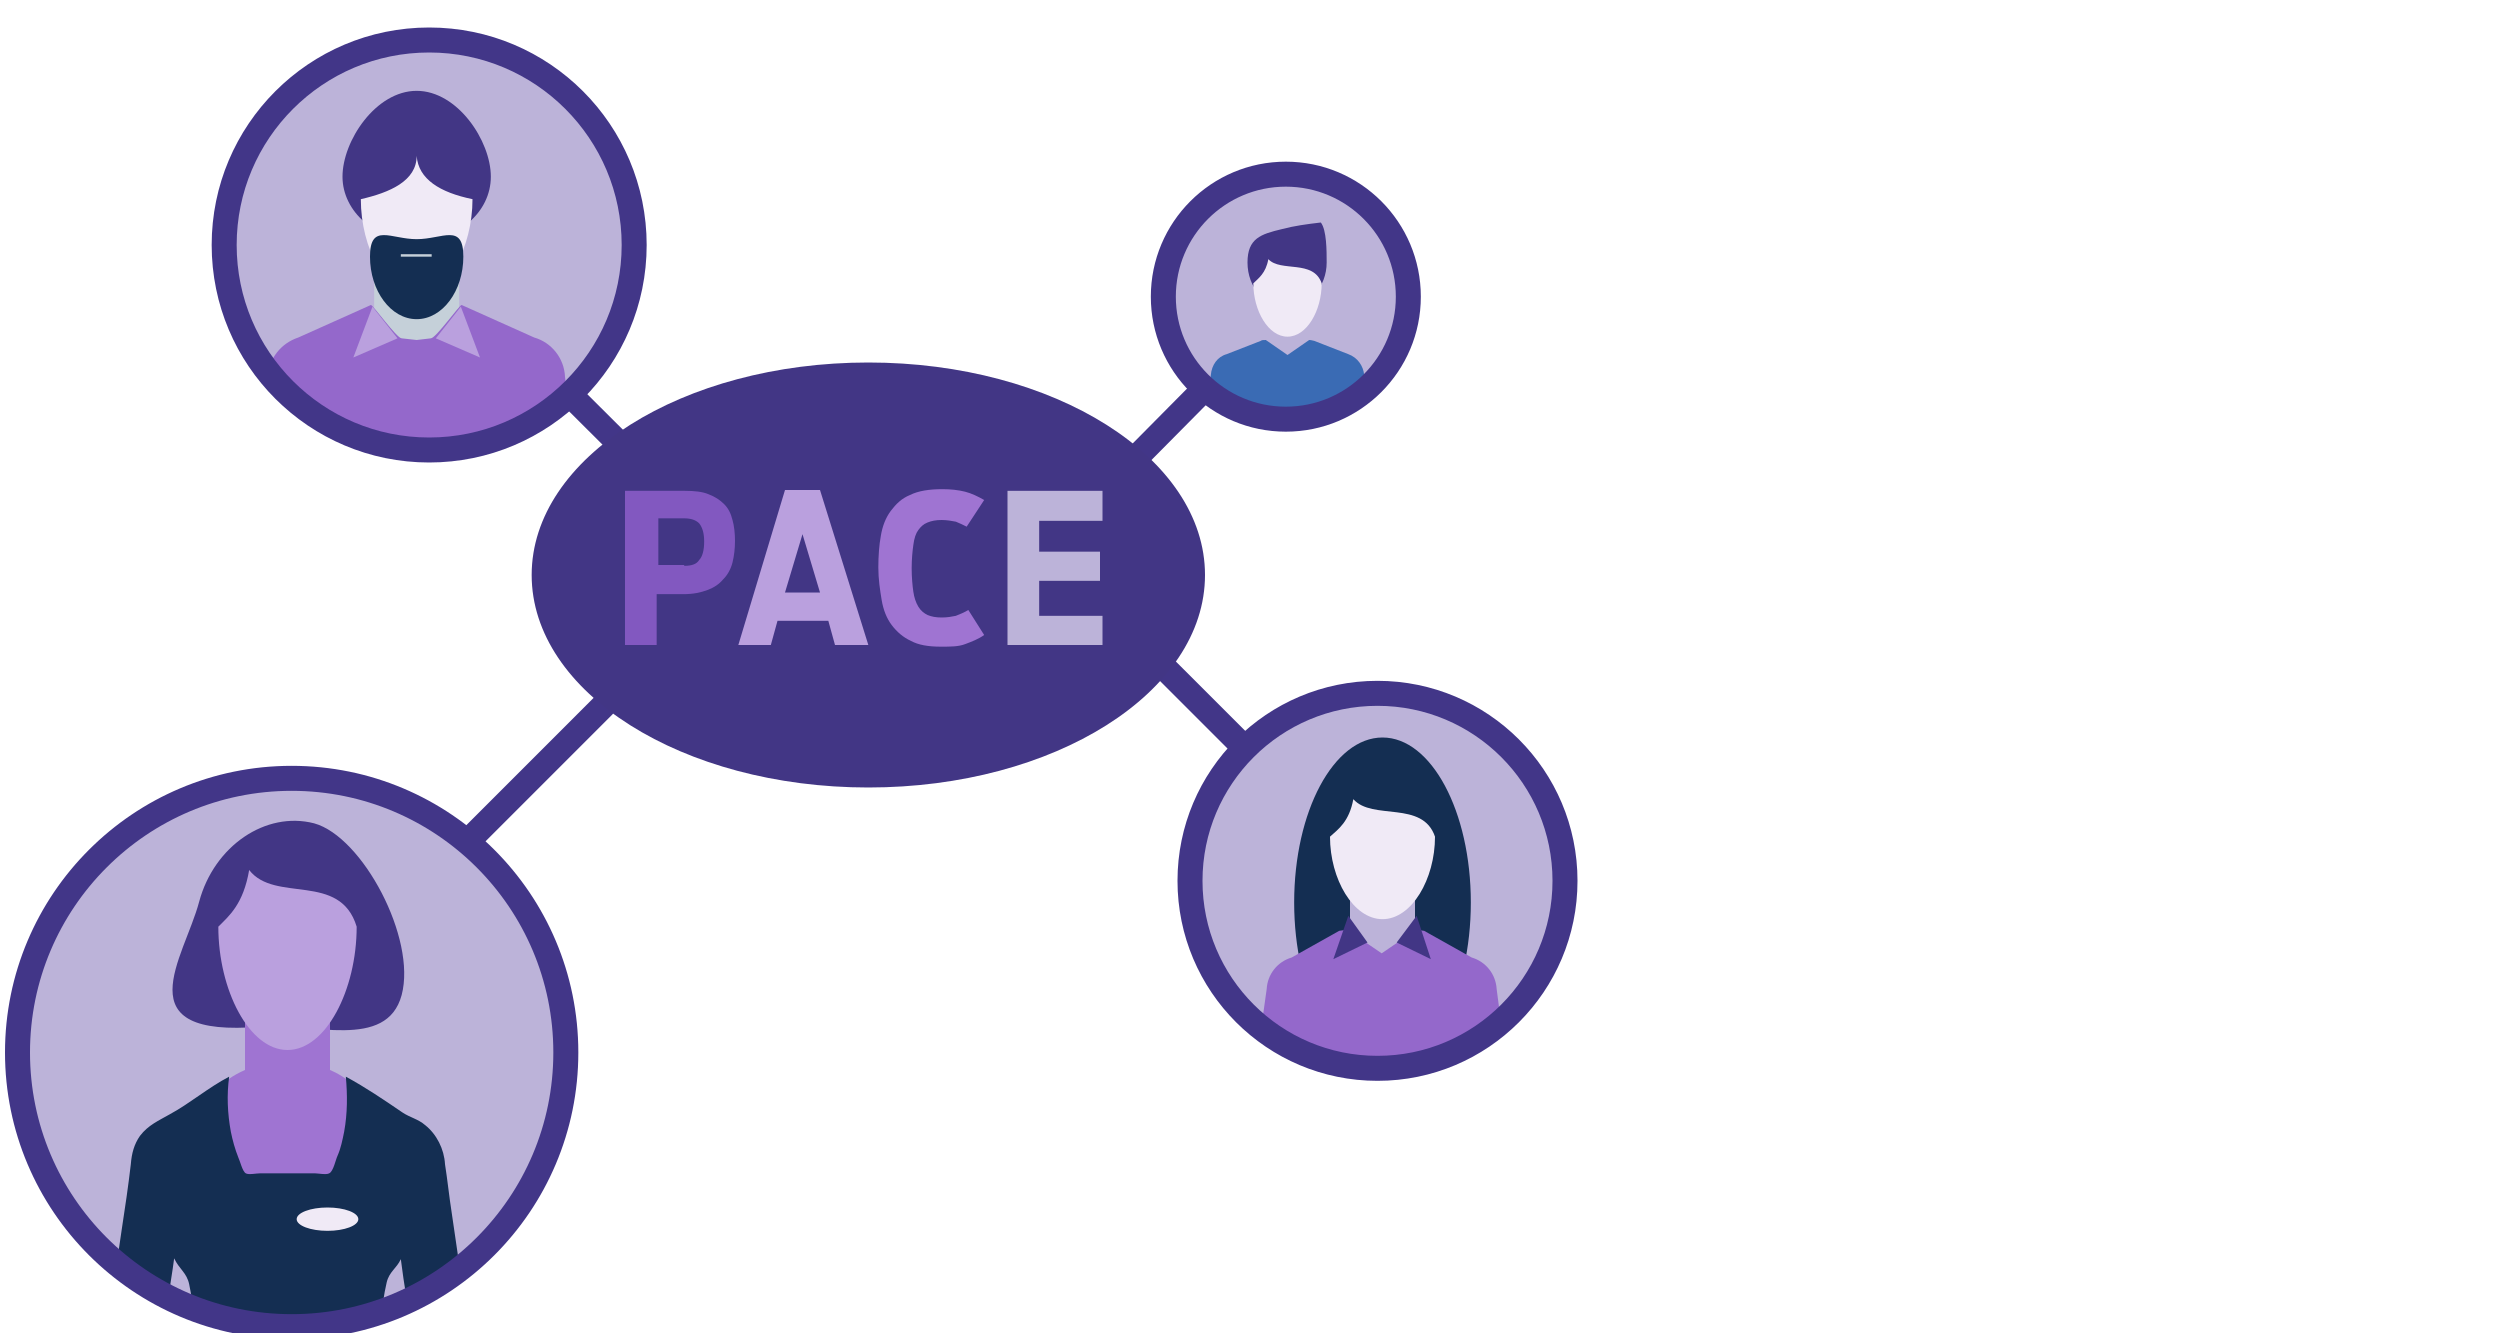
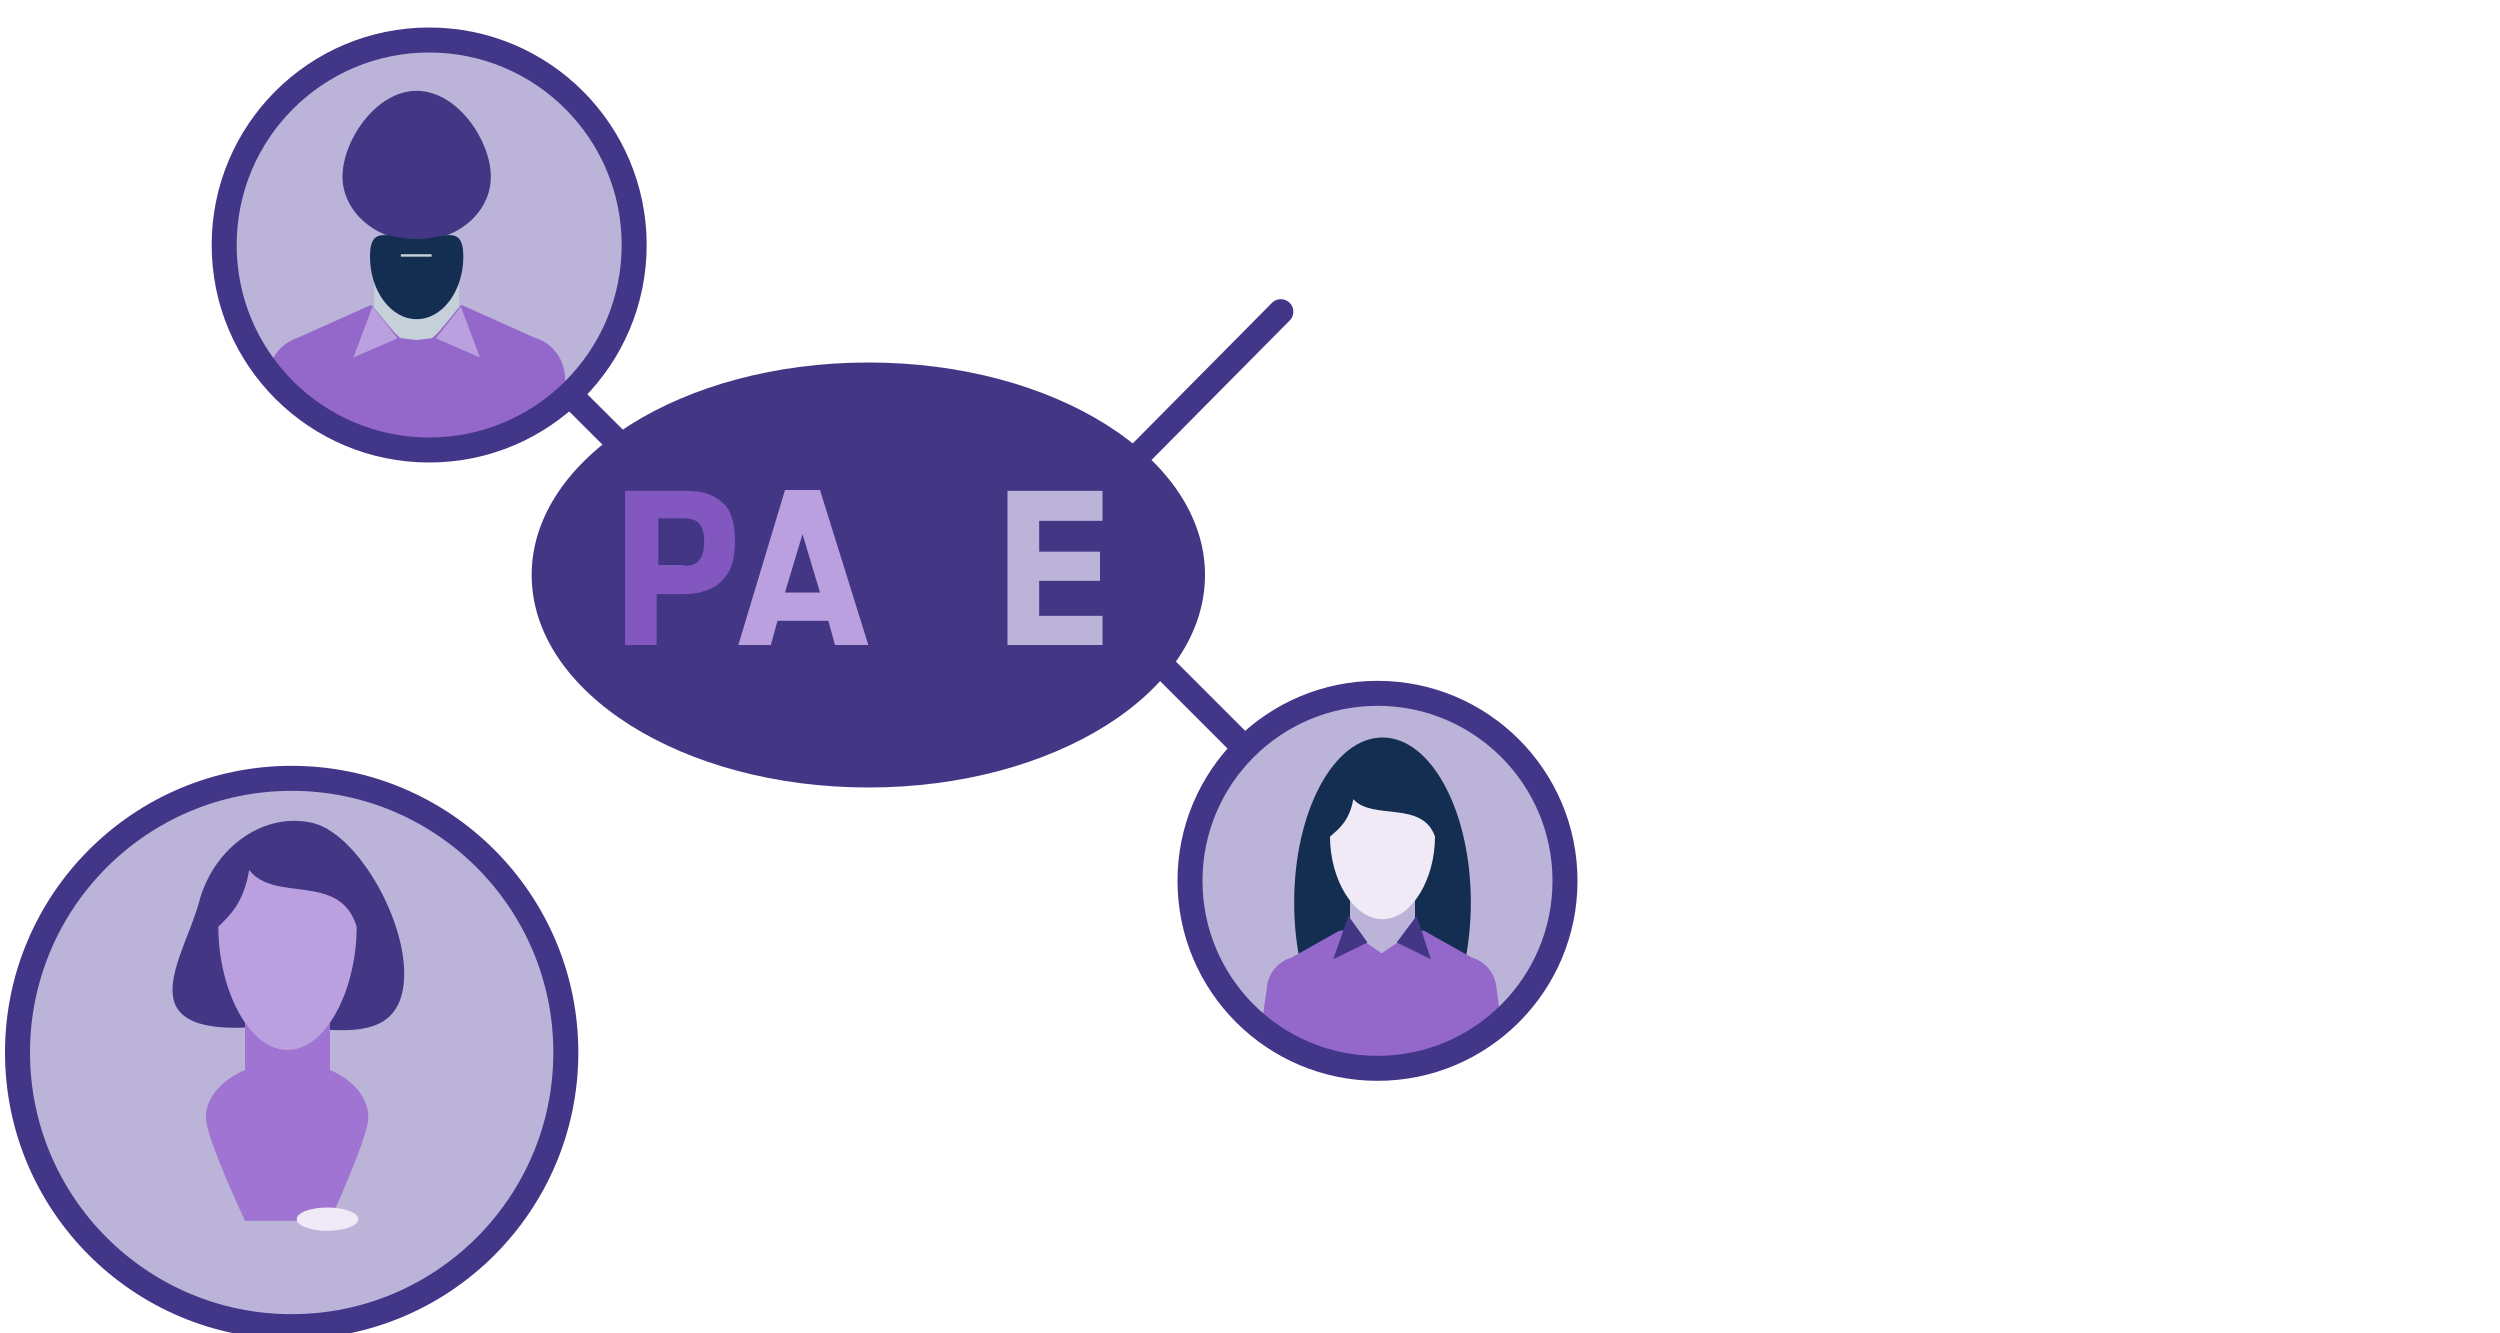
<svg xmlns="http://www.w3.org/2000/svg" xmlns:xlink="http://www.w3.org/1999/xlink" version="1.1" x="0px" y="0px" viewBox="0 0 300 160" style="enable-background:new 0 0 300 160;" xml:space="preserve">
  <style type="text/css">
	.st0{fill:#3A6BB1;}
	.st1{fill:url(#SVGID_3_);}
	.st2{fill:#423680;}
	.st3{fill:#4882DB;}
	.st4{fill:#FFFFFF;}
	.st5{fill:#346CBC;}
	.st6{fill:#3F4348;}
	.st7{fill:none;}
	.st8{fill:#B6B6B6;}
	.st9{fill:url(#SVGID_4_);}
	.st10{fill:url(#SVGID_5_);}
	.st11{fill:url(#SVGID_6_);}
	.st12{fill:url(#SVGID_7_);}
	.st13{fill:url(#SVGID_8_);}
	.st14{fill:url(#SVGID_9_);}
	.st15{fill:url(#SVGID_10_);}
	.st16{fill:url(#SVGID_11_);}
	.st17{fill:url(#SVGID_12_);}
	.st18{fill:url(#SVGID_13_);}
	.st19{fill:url(#SVGID_14_);}
	.st20{fill:url(#SVGID_15_);}
	.st21{fill:url(#SVGID_16_);}
	.st22{fill:url(#SVGID_17_);}
	.st23{fill:url(#SVGID_18_);}
	.st24{fill:url(#SVGID_19_);}
	.st25{fill:url(#SVGID_20_);}
	.st26{fill:url(#SVGID_21_);}
	.st27{fill:url(#SVGID_22_);}
	.st28{fill:url(#SVGID_23_);}
	.st29{fill:url(#SVGID_24_);}
	.st30{fill:url(#SVGID_25_);}
	.st31{fill:url(#SVGID_26_);}
	.st32{fill:url(#SVGID_27_);}
	.st33{fill:url(#SVGID_28_);}
	.st34{fill:#575756;}
	.st35{fill:url(#SVGID_29_);}
	.st36{fill:url(#SVGID_30_);}
	.st37{fill:url(#SVGID_31_);}
	.st38{fill:url(#SVGID_32_);}
	.st39{fill:url(#SVGID_33_);}
	.st40{fill:#20242A;}
	.st41{fill:#3380D2;}
	.st42{fill:#A1007E;}
	.st43{fill:#5F469F;}
	.st44{fill:#FFA800;}
	.st45{fill:none;stroke:#A590D3;stroke-width:3;stroke-linecap:round;stroke-miterlimit:10;}
	.st46{fill:#9F74D2;}
	.st47{fill:#423688;}
	.st48{fill:#BCB3D9;}
	.st49{fill:#F0EAF6;}
	.st50{fill:#142E52;}
	.st51{fill:#BAA0DE;}
	.st52{fill:#423685;}
	.st53{fill:#8258C0;}
	.st54{fill:#9468CB;stroke:#9F74D2;stroke-width:2;stroke-linecap:round;stroke-miterlimit:10;}
	.st55{fill:none;stroke:#423688;stroke-width:2;stroke-linecap:round;stroke-miterlimit:10;}
	.st56{fill:none;stroke:#A590D3;stroke-width:2;stroke-linecap:round;stroke-miterlimit:10;}
	.st57{fill:none;stroke:#9468CB;stroke-width:2;stroke-linecap:round;stroke-miterlimit:10;}
	.st58{fill:none;stroke:#4882DB;stroke-width:2;stroke-linecap:round;stroke-miterlimit:10;}
	.st59{fill:none;stroke:#346CBC;stroke-width:2;stroke-linecap:round;stroke-miterlimit:10;}
	.st60{fill:#A590D3;stroke:#3A6BB4;stroke-width:0.75;stroke-miterlimit:10;}
	.st61{fill:none;stroke:#BCB3D9;stroke-miterlimit:10;}
	.st62{fill:none;stroke:#423688;stroke-width:3;stroke-linecap:round;stroke-miterlimit:10;}
	.st63{clip-path:url(#SVGID_39_);}
	.st64{fill:#C5D0D9;}
	.st65{fill:#3A6BB4;}
	.st66{clip-path:url(#SVGID_41_);}
	.st67{fill:#9468CB;}
	.st68{clip-path:url(#SVGID_43_);}
	.st69{clip-path:url(#SVGID_45_);}
	.st70{fill:#D0D8DF;}
	.st71{fill:#AD3547;}
	.st72{clip-path:url(#SVGID_47_);}
	.st73{opacity:0.95;fill:#D3D5D8;}
	.st74{clip-path:url(#SVGID_51_);}
	.st75{clip-path:url(#SVGID_53_);}
	.st76{clip-path:url(#SVGID_55_);}
	.st77{clip-path:url(#SVGID_57_);}
	.st78{display:none;}
	.st79{display:inline;opacity:0.5;}
	.st80{fill:#CDCDCD;stroke:#CA1E79;stroke-width:0.588;stroke-miterlimit:10;}
	.st81{fill:#CDCDCD;stroke:#CA1E79;stroke-width:0.56;stroke-miterlimit:10;}
</style>
  <g id="BG">
</g>
  <g id="Layer_1">
    <g>
-       <line class="st62" x1="72.4" y1="84.7" x2="51.1" y2="106" />
      <line class="st62" x1="153.7" y1="37.4" x2="132.4" y2="58.9" />
      <line class="st62" x1="138.9" y1="79.3" x2="160.2" y2="100.6" />
      <line class="st62" x1="83" y1="61.9" x2="56.8" y2="35.8" />
      <g>
        <defs>
-           <circle id="SVGID_50_" cx="154.3" cy="35.6" r="14.7" />
-         </defs>
+           </defs>
        <use xlink:href="#SVGID_50_" style="overflow:visible;fill:#BCB3D9;" />
        <clipPath id="SVGID_2_">
          <use xlink:href="#SVGID_50_" style="overflow:visible;" />
        </clipPath>
        <g style="clip-path:url(#SVGID_2_);">
          <path class="st52" d="M149.7,31.5c0-2.9,1.6-3.4,4.1-4c1.5-0.4,3-0.6,4.7-0.8c0.7,0.9,0.7,3.4,0.7,4.8c0,2.9-2.1,5.3-4.7,5.3      C151.8,36.9,149.7,34.5,149.7,31.5z" />
          <rect x="151.9" y="36.9" class="st48" width="5.1" height="8.1" />
          <path class="st49" d="M158.6,34c0,3.3-1.8,6.4-4.1,6.4c-2.3,0-4.1-3.1-4.1-6.4c0.6-0.6,1.5-1.2,1.8-2.9      C153.7,32.7,157.6,31.1,158.6,34z" />
          <path class="st64" d="M142.5,69.4c0,0,0.1,1.7,1.5,2s1.6-0.3,1.6-0.3l-1.2-1.6l0.4-1.5l0.3,1.7c0,0,0.2,0.3,0.4,0.3      c0.3,0,0.3-0.5,0.3-0.5s0.2-1.8-0.2-2.6c-0.4-0.8-0.8-1.3-0.8-1.3h-2L142.5,69.4z" />
          <path class="st64" d="M164.1,65.6L164.1,65.6c0,0-0.4,0.5-0.8,1.3c-0.4,0.8-0.2,2.6-0.2,2.6s0,0.4,0.3,0.5      c0.3,0,0.4-0.3,0.4-0.3l0.3-1.7l0.4,1.5l-1.2,1.6c0,0,0.2,0.6,1.6,0.3c1.4-0.3,1.5-2,1.5-2l-0.3-3.8H164.1z" />
          <path class="st65" d="M163.7,45c-0.1-1.1-0.8-2.1-1.9-2.5l-4.1-1.6c-0.1,0-0.3-0.1-0.6-0.1l-2.6,1.8l-2.6-1.8      c-0.3,0-0.5,0-0.6,0.1l-4.1,1.6c-1.1,0.3-1.8,1.3-1.9,2.5l-2.4,20.6h2l1.8-7.2l0.9-6.5h13.8l0.9,6.5l1.8,7.2h2.1L163.7,45z" />
          <g>
            <path class="st50" d="M160.3,101h-0.2c-1.2,0-2.3-0.7-2.3-1.5V96c0-0.8,1-1.5,2.3-1.5h0.2c1.2,0,1.1,0.7,1.1,1.5l1.1,3.6       C162.5,100.4,161.5,101,160.3,101z" />
            <path class="st50" d="M148.6,101h0.2c1.2,0,2.3-0.7,2.3-1.5V96c0-0.8-1-1.5-2.3-1.5h-0.2c-1.2,0-1.1,0.7-1.1,1.5l-1.1,3.6       C146.4,100.4,147.4,101,148.6,101z" />
          </g>
          <polyline class="st65" points="162.3,46.4 161,54.8 161.1,66.2 147.8,66.2 147.9,54.8 146.6,46.4     " />
          <polygon class="st64" points="161.6,80 161.1,63 158.1,63 155.3,63 153.6,63 150.8,63 147.8,63 147.3,80 147,97 151.1,97       153.8,77.2 154.5,71.2 155.1,77.2 157.8,97 161.9,97     " />
        </g>
        <use xlink:href="#SVGID_50_" style="overflow:visible;fill:none;stroke:#423688;stroke-width:3;stroke-miterlimit:10;" />
      </g>
      <g>
        <defs>
          <circle id="SVGID_52_" cx="51.5" cy="29.4" r="24.6" />
        </defs>
        <use xlink:href="#SVGID_52_" style="overflow:visible;fill:#BCB3D9;" />
        <clipPath id="SVGID_3_">
          <use xlink:href="#SVGID_52_" style="overflow:visible;" />
        </clipPath>
        <g style="clip-path:url(#SVGID_3_);">
          <path class="st52" d="M41.1,21.2c0-4.3,4-10.3,8.9-10.3s8.9,6,8.9,10.3s-4,7.7-8.9,7.7S41.1,25.4,41.1,21.2z" />
          <rect x="44.9" y="32" class="st64" width="10.2" height="10.5" />
-           <path class="st49" d="M56.7,23.9c0,5.8-3,11.4-6.7,11.4c-3.7,0-6.7-5.5-6.7-11.4c3.5-0.8,6.7-2.2,6.7-5.2      C50.2,21.5,52.8,23.1,56.7,23.9z" />
          <path class="st64" d="M26.9,92.2c0,0,0.2,3.2,2.9,3.8s3-0.6,3-0.6l-2.3-3l0.8-2.8l0.7,3.2c0,0,0.3,0.7,0.9,0.6      c0.5-0.1,0.5-0.9,0.5-0.9s0.3-3.4-0.5-5c-0.8-1.5-1.6-2.6-1.6-2.6h-3.9L26.9,92.2z" />
          <path class="st64" d="M68.5,84.9L68.5,84.9c0.1,0-0.7,1-1.5,2.6c-0.8,1.5-0.5,5-0.5,5s0,0.9,0.5,0.9c0.5,0.1,0.9-0.6,0.9-0.6      l0.7-3.2l0.8,2.8l-2.3,3c0,0,0.3,1.2,3,0.6c2.7-0.6,2.9-3.8,2.9-3.8l-0.5-7.3H68.5z" />
          <path class="st67" d="M67.8,45.2c-0.1-2.2-1.6-4.1-3.7-4.7l-8.7-3.9c-0.2-0.1-3.1,4-3.7,4L50,40.8l-1.8-0.2      c-0.6,0-3.5-4.1-3.7-4l-8.7,3.9c-2.1,0.7-3.5,2.5-3.7,4.7l-4.7,39.7h3.9l3.5-13.8l1.7-12.5h26.7l1.7,12.5l3.5,13.8h4L67.8,45.2z      " />
          <g>
            <path class="st50" d="M61.2,153.2h-0.4c-2.4,0-4.4-1.3-4.4-2.9v-6.9c0-1.6,2-2.9,4.4-2.9h0.4c2.4,0,2.2,1.3,2.2,2.9l2.2,6.9       C65.6,151.9,63.6,153.2,61.2,153.2z" />
            <path class="st50" d="M38.8,153.2h0.4c2.4,0,4.4-1.3,4.4-2.9v-6.9c0-1.6-2-2.9-4.4-2.9h-0.4c-2.4,0-2.2,1.3-2.2,2.9l-2.2,6.9       C34.4,151.9,36.4,153.2,38.8,153.2z" />
          </g>
          <path class="st50" d="M55.6,30.8c0,4.1-2.5,7.5-5.6,7.5s-5.6-3.4-5.6-7.5s2.5-2.1,5.6-2.1S55.6,26.7,55.6,30.8z" />
          <polyline class="st64" points="51.8,30.5 51.8,30.8 48.1,30.8 48.1,30.5     " />
          <g>
            <polygon class="st51" points="44.7,36.8 47.7,40.6 42.4,42.9      " />
            <polygon class="st51" points="55.3,36.8 52.3,40.6 57.6,42.9      " />
          </g>
        </g>
        <use xlink:href="#SVGID_52_" style="overflow:visible;fill:none;stroke:#423688;stroke-width:3;stroke-miterlimit:10;" />
      </g>
      <g>
        <defs>
          <circle id="SVGID_54_" cx="165.3" cy="105.7" r="22.5" />
        </defs>
        <use xlink:href="#SVGID_54_" style="overflow:visible;fill:#BCB3D9;" />
        <clipPath id="SVGID_4_">
          <use xlink:href="#SVGID_54_" style="overflow:visible;" />
        </clipPath>
        <g style="clip-path:url(#SVGID_4_);">
          <ellipse class="st50" cx="165.9" cy="108.3" rx="10.6" ry="19.8" />
          <rect x="162" y="104.8" class="st48" width="7.8" height="12.5" />
          <path class="st49" d="M172.2,100.4c0,5.1-2.8,9.9-6.3,9.9c-3.5,0-6.3-4.8-6.3-9.9c1-0.9,2.3-1.8,2.8-4.5      C164.7,98.5,170.7,96,172.2,100.4z" />
          <polygon class="st65" points="176,171.2 175.3,143.5 171,143.5 167.1,143.5 164.7,143.5 160.7,143.5 156.4,143.5 155.7,171.2       155.3,198.9 161.1,198.9 165,166.5 165.9,156.7 166.8,166.5 170.6,198.9 176.5,198.9     " />
          <path class="st64" d="M147.3,155.9c0,0,0.2,2.6,2.4,3.1c2.2,0.5,2.5-0.5,2.5-0.5l-1.9-2.5l0.6-2.3l0.5,2.6c0,0,0.3,0.5,0.7,0.5      c0.4-0.1,0.4-0.7,0.4-0.7s0.3-2.8-0.4-4c-0.6-1.2-1.3-2.1-1.3-2.1h-3.1L147.3,155.9z" />
          <path class="st64" d="M180.8,150L180.8,150c0.1,0-0.6,0.8-1.2,2.1c-0.6,1.2-0.4,4-0.4,4s0,0.7,0.4,0.7c0.4,0.1,0.7-0.5,0.7-0.5      l0.5-2.6l0.6,2.3l-1.9,2.5c0,0,0.3,1,2.5,0.5c2.2-0.5,2.4-3.1,2.4-3.1L184,150H180.8z" />
          <path class="st67" d="M179.6,118.7c-0.1-1.8-1.3-3.3-3-3.8l-5.7-3.2c-0.1,0-0.5-0.1-1-0.1l-4.1,2.8l-4.1-2.8      c-0.5,0-0.9,0.1-1,0.1l-5.7,3.2c-1.7,0.5-2.9,2-3,3.8l-4.4,31.3h3.1l2.8-11.2l2-14.1h20.2l2,14.1l2.8,11.2h3.2L179.6,118.7z" />
          <polyline class="st67" points="178.1,120.3 174.1,127.2 176.2,150.9 155.5,150.9 157.7,127.2 153.6,120.3     " />
          <g>
            <polygon class="st52" points="161.8,109.9 164.1,113.1 160,115.1      " />
            <polygon class="st52" points="170,109.9 167.6,113.1 171.7,115.1      " />
          </g>
        </g>
        <use xlink:href="#SVGID_54_" style="overflow:visible;fill:none;stroke:#423688;stroke-width:3;stroke-miterlimit:10;" />
      </g>
      <g>
        <defs>
          <circle id="SVGID_56_" cx="35" cy="126.3" r="32.9" />
        </defs>
        <use xlink:href="#SVGID_56_" style="overflow:visible;fill:#BCB3D9;" />
        <clipPath id="SVGID_5_">
          <use xlink:href="#SVGID_56_" style="overflow:visible;" />
        </clipPath>
        <g style="clip-path:url(#SVGID_5_);">
          <path class="st52" d="M48.2,119.4c-1.8,6.7-10.9,3.3-16.9,3.8c-16.6,1.4-9.2-8.2-7.4-15c1.8-6.7,8-10.9,13.8-9.4      C43.5,100.4,50,112.6,48.2,119.4z" />
          <path class="st46" d="M44.2,134.1c0-2.4-1.8-4.5-4.6-5.7v-10.3H29.4v10.3c-2.8,1.2-4.7,3.3-4.7,5.7s4.7,12.4,4.7,12.4h10.2      C39.6,146.4,44.2,136.5,44.2,134.1z" />
          <path class="st51" d="M42.8,111.2c0,7.6-3.7,14.8-8.3,14.8s-8.3-7.2-8.3-14.8c1.3-1.3,3-2.7,3.7-6.8      C33,108.4,40.8,104.6,42.8,111.2z" />
          <path class="st70" d="M10.1,178.8c-0.4,2.8-0.8,5.6-1.2,8.4l-0.7,9c0,0,0.2,4,3.6,4.7c3.3,0.7,3.7-0.7,3.7-0.7l-2.8-3.7l1-3.5      l0.8,3.9c0,0,0.4,0.8,1.1,0.7c0.7-0.1,0.7-1.1,0.7-1.1s0.4-4.2-0.6-6.1c-1-1.9-1.9-3.2-1.9-3.2h-0.3c0.6-0.2,0.5-0.8,0.7-1.5      c0.9-3.6,1.8-7.1,2.7-10.7c1.3-5,2-9.9,2.7-15c0.2-1.4,0.4-2.7,0.6-4.1h-6.8C12.3,163.5,11.2,171.1,10.1,178.8z" />
          <path class="st70" d="M55.3,157.4c4-3.6,7.6-6.7,11.9-9.8c0.4-0.3,1.6-1.5,2.1-1.4l-0.1-0.1l0.1,0.1c0,0,0,0,0,0      c0-0.1,0.1-1.6,0.5-3.7c0.5-2.1,3.5-5,3.5-5s0.7-0.8,1.2-0.5c0.6,0.4,0.3,1.2,0.3,1.2l-1.9,3.5l3-2l0.2-4.7c0,0,1.3-0.9,3.3,1.8      c2.1,2.7-0.3,5.9-0.3,5.9l-6.3,6.5c-7,6.3-11.8,11.5-18.3,17.6c-1.1,1-4,0.7-4.3-0.7l-1.8-10.3" />
-           <path class="st50" d="M54.2,145.5c-0.3-1.9-0.5-3.9-0.8-5.8c-0.1-1.8-1-3.6-2.4-4.7c-0.8-0.7-1.8-0.9-2.7-1.5      c-2.2-1.5-4.4-3-6.8-4.3c0.2,2.2,0.2,4.4-0.2,6.6c-0.2,1-0.4,2-0.8,2.9c-0.2,0.4-0.5,1.9-1,2.1c-0.3,0.2-1.4,0-1.7,0      c-1.1,0-2.2,0-3.3,0c-1.1,0-2.2,0-3.3,0c-0.4,0-1.4,0.2-1.7,0c-0.4-0.2-0.7-1.5-0.9-1.9c-0.4-1-0.7-2.1-0.9-3.1      c-0.4-2.2-0.5-4.4-0.2-6.6c-2.5,1.3-4.7,3.2-7.1,4.5c-1.4,0.8-2.6,1.3-3.6,2.6c-0.7,1-1,2.1-1.1,3.4c-0.3,2.6-0.7,5.3-1.1,7.9      c-0.4,2.7-0.8,5.5-1.2,8.2h6.8c0.2-1.6,0.5-3.2,0.7-4.8c0.6,1.3,1.5,1.7,1.8,3.1c0.3,1.4,0.5,2.9,0.6,4.4      c0.2,2.5,0.7,5.2,0.6,7.7c-0.1,2.3-0.8,4.7-1.1,7c-0.4,2.4-0.9,4.3-1.6,6.6c-2.6,8-3.1,16.6-0.6,24.7c1.1,3.6,2.2,7,2.5,10.8      c0.2,3,0.1,5.9,0.1,8.9c0,0.3-0.2,2.1,0,2.4c0.2,0.1,1.2,0,1.4,0c2.6,0,5.1,0,7.7,0c3,0,6,0,9,0c1.1,0,2.1,0,3.2,0      c0.2,0,1.2,0.1,1.4,0c0.3-0.3,0-2.1,0-2.5c0-1.4,0-2.9,0-4.3c0-3.6,0.2-7.1,1.1-10.6c0.9-3.4,2.2-6.5,2.7-10      c0.7-4.8,0.6-9.9-0.4-14.7c-0.6-2.8-1.9-5.6-2.5-8.4c-0.5-2.5-0.8-5.1-1.2-7.6c-0.3-1.9-0.3-3.4-0.2-5.3c0.2-3.1,0.3-6.3,1-9.3      c0.3-1.3,1.2-1.7,1.7-2.8c0.2,1.5,0.4,3.1,0.7,4.6h6.9C55.2,152.4,54.7,148.9,54.2,145.5z" />
          <ellipse class="st49" cx="39.3" cy="146.3" rx="3.7" ry="1.4" />
        </g>
        <use xlink:href="#SVGID_56_" style="overflow:visible;fill:none;stroke:#423688;stroke-width:3;stroke-miterlimit:10;" />
      </g>
      <ellipse class="st52" cx="104.2" cy="69" rx="40.4" ry="25.5" />
      <g>
        <path class="st53" d="M75.1,58.9h7.1c1.1,0,2.1,0.1,2.8,0.4c0.8,0.3,1.4,0.7,1.9,1.2c0.5,0.5,0.8,1.1,1,1.9     c0.2,0.7,0.3,1.6,0.3,2.5c0,0.9-0.1,1.8-0.3,2.6c-0.2,0.8-0.6,1.5-1.1,2c-0.5,0.6-1.1,1-1.9,1.3c-0.8,0.3-1.7,0.5-2.9,0.5h-3.2     v6.1h-3.8V58.9z M82.1,67.9c0.9,0,1.5-0.2,1.8-0.7c0.4-0.4,0.6-1.2,0.6-2.2c0-1-0.2-1.7-0.6-2.2c-0.4-0.4-1-0.6-1.8-0.6h-3.1v5.6     H82.1z" />
        <path class="st51" d="M94.2,58.8h4.2l5.8,18.6h-4l-0.8-2.9h-6.1l-0.8,2.9h-3.9L94.2,58.8z M98.4,71.1l-2.1-7l-2.1,7H98.4z" />
-         <path class="st46" d="M112.9,77.6c-1.5,0-2.7-0.2-3.6-0.7c-0.9-0.4-1.7-1.1-2.3-1.9c-0.6-0.8-1-1.8-1.2-3     c-0.2-1.2-0.4-2.5-0.4-3.9c0-1.4,0.1-2.7,0.3-3.8c0.2-1.2,0.6-2.2,1.2-3c0.6-0.8,1.3-1.5,2.3-1.9c1-0.5,2.3-0.7,3.9-0.7     c1,0,1.9,0.1,2.7,0.3c0.8,0.2,1.6,0.6,2.3,1l-2.1,3.2c-0.4-0.2-0.8-0.4-1.3-0.6c-0.5-0.1-1.1-0.2-1.7-0.2c-0.7,0-1.2,0.1-1.7,0.3     c-0.5,0.2-0.8,0.5-1.1,0.9c-0.3,0.4-0.5,1-0.6,1.8c-0.1,0.7-0.2,1.7-0.2,2.8c0,1.1,0.1,2.1,0.2,2.8c0.1,0.7,0.3,1.3,0.6,1.8     c0.3,0.5,0.7,0.8,1.1,1c0.5,0.2,1,0.3,1.7,0.3c0.7,0,1.2-0.1,1.7-0.2c0.5-0.2,1-0.4,1.5-0.7l1.9,3c-0.7,0.5-1.5,0.8-2.3,1.1     S114.1,77.6,112.9,77.6z" />
        <path class="st48" d="M120.9,58.9h11.4v3.6h-7.6v3.7h7.3v3.5h-7.3v4.2h7.6v3.5h-11.4V58.9z" />
      </g>
    </g>
  </g>
  <g id="GUIDES" class="st78">
</g>
</svg>